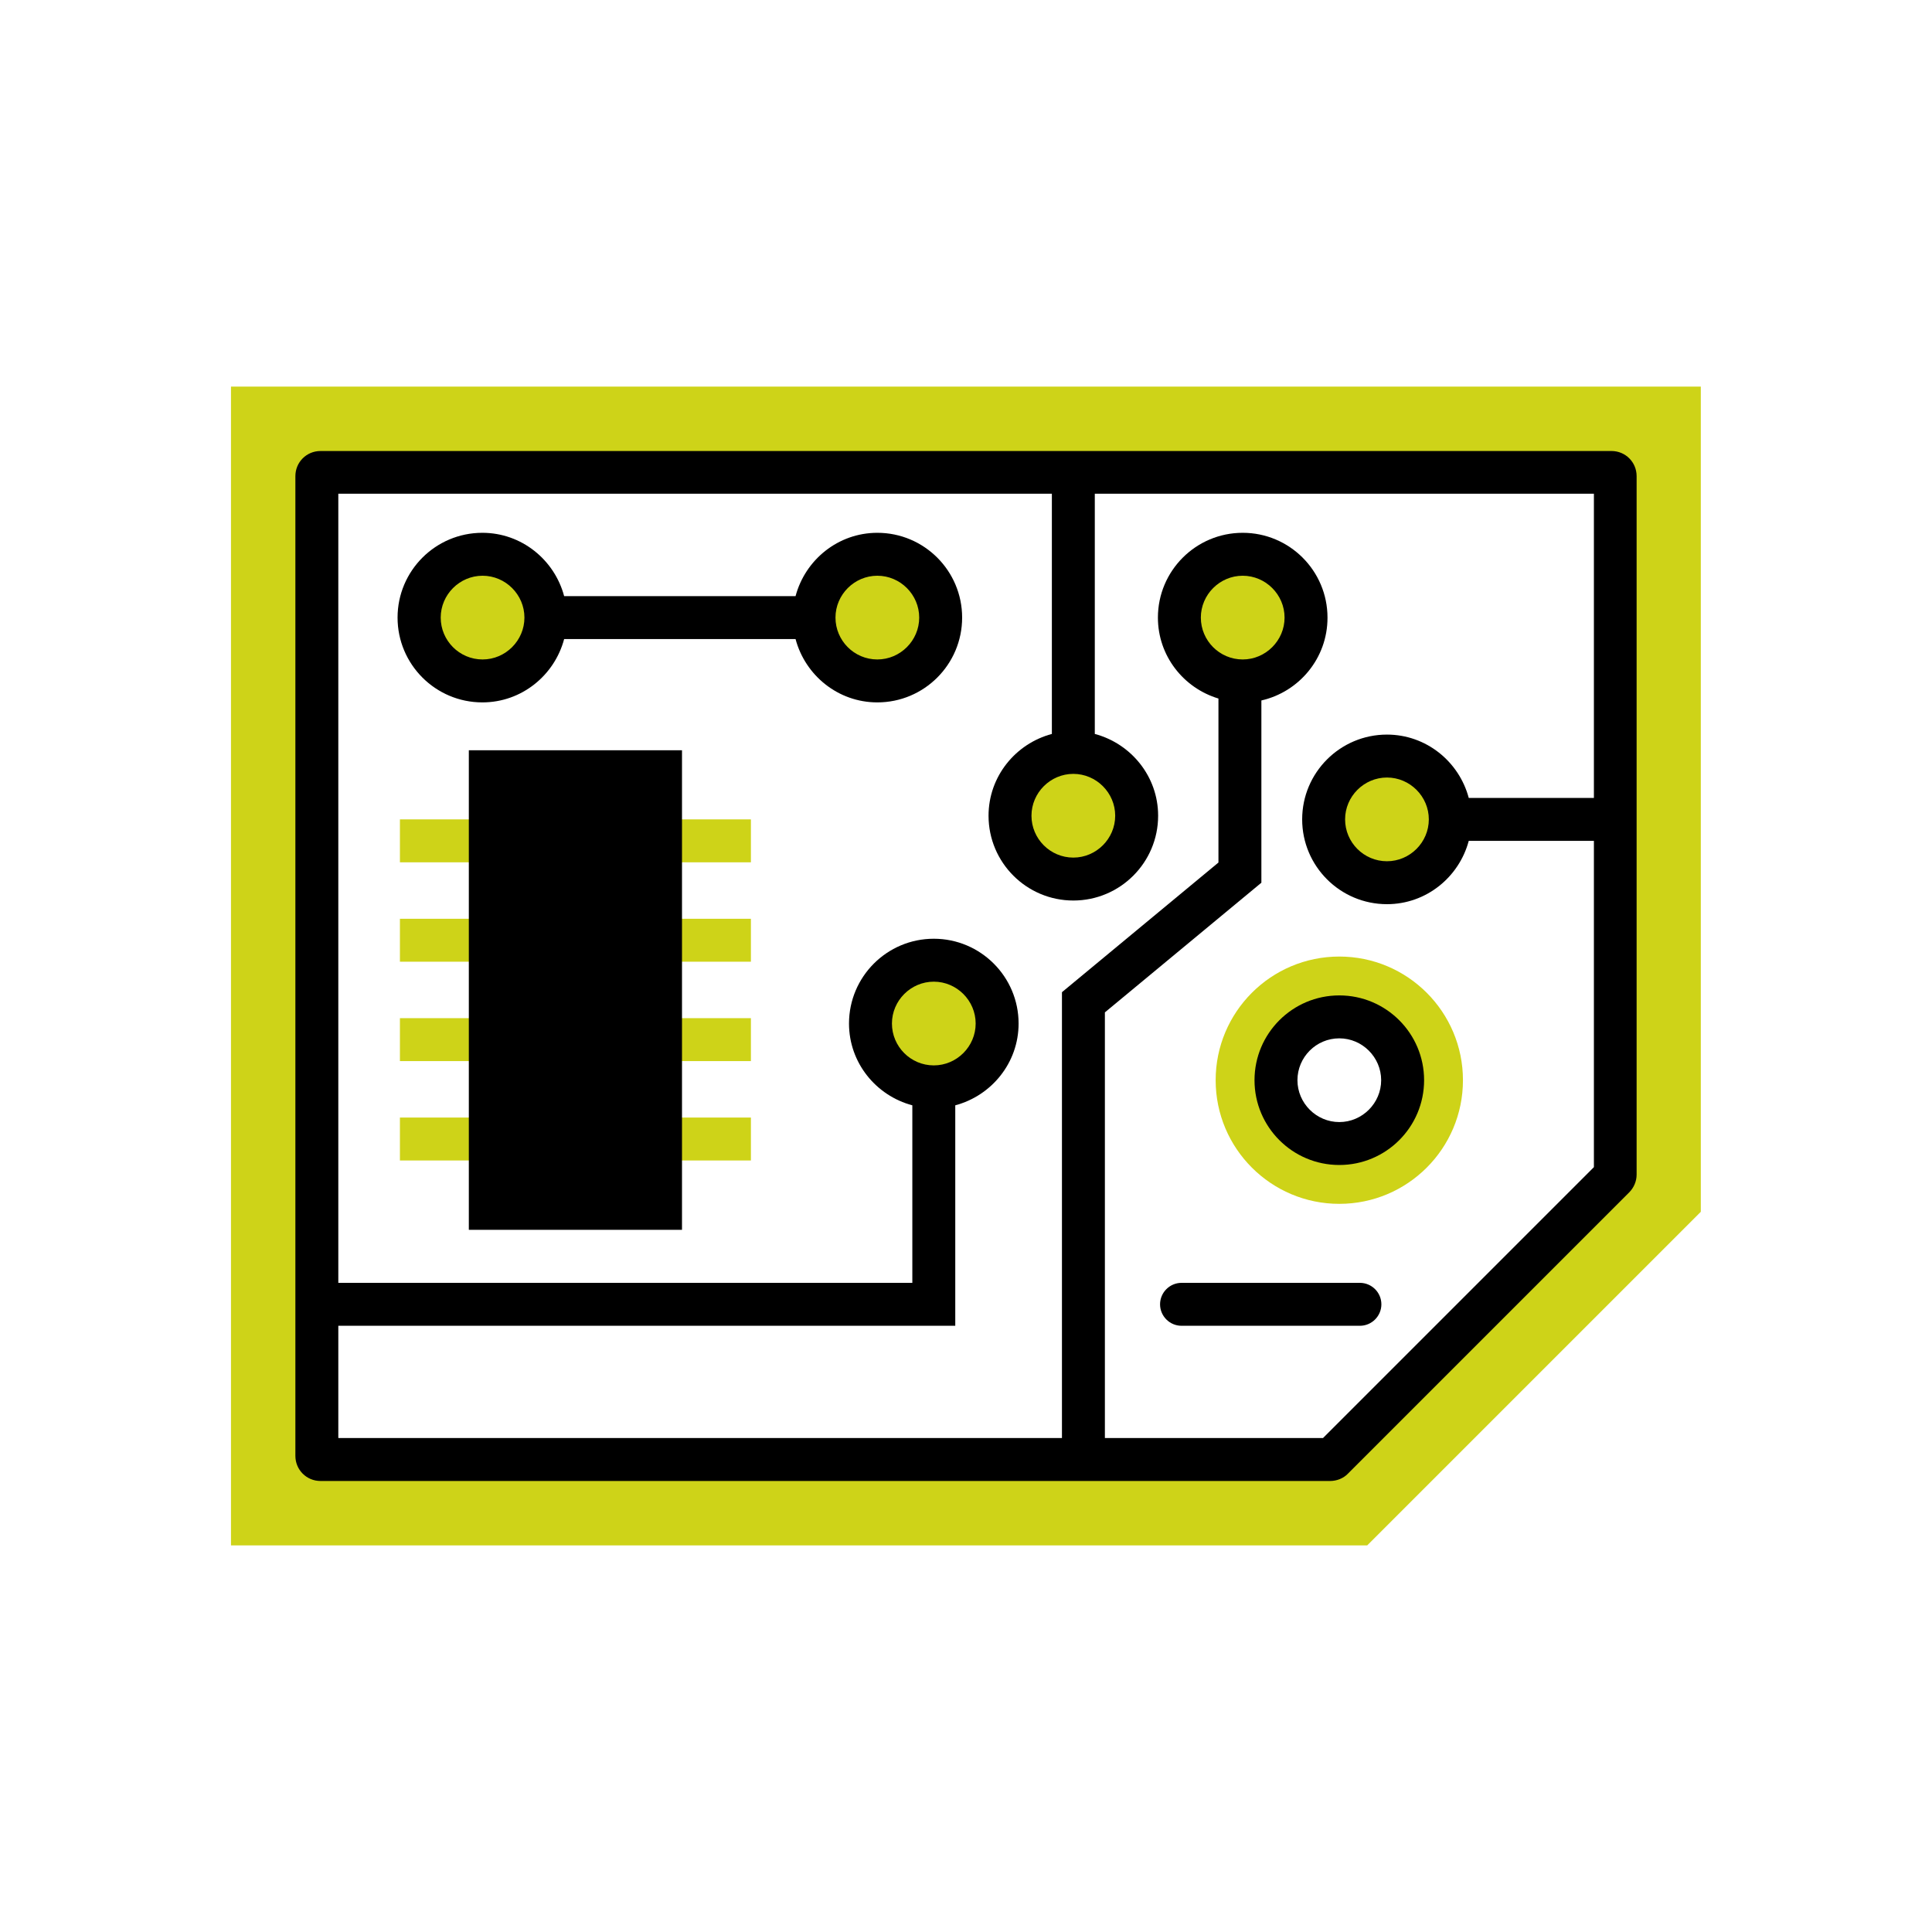
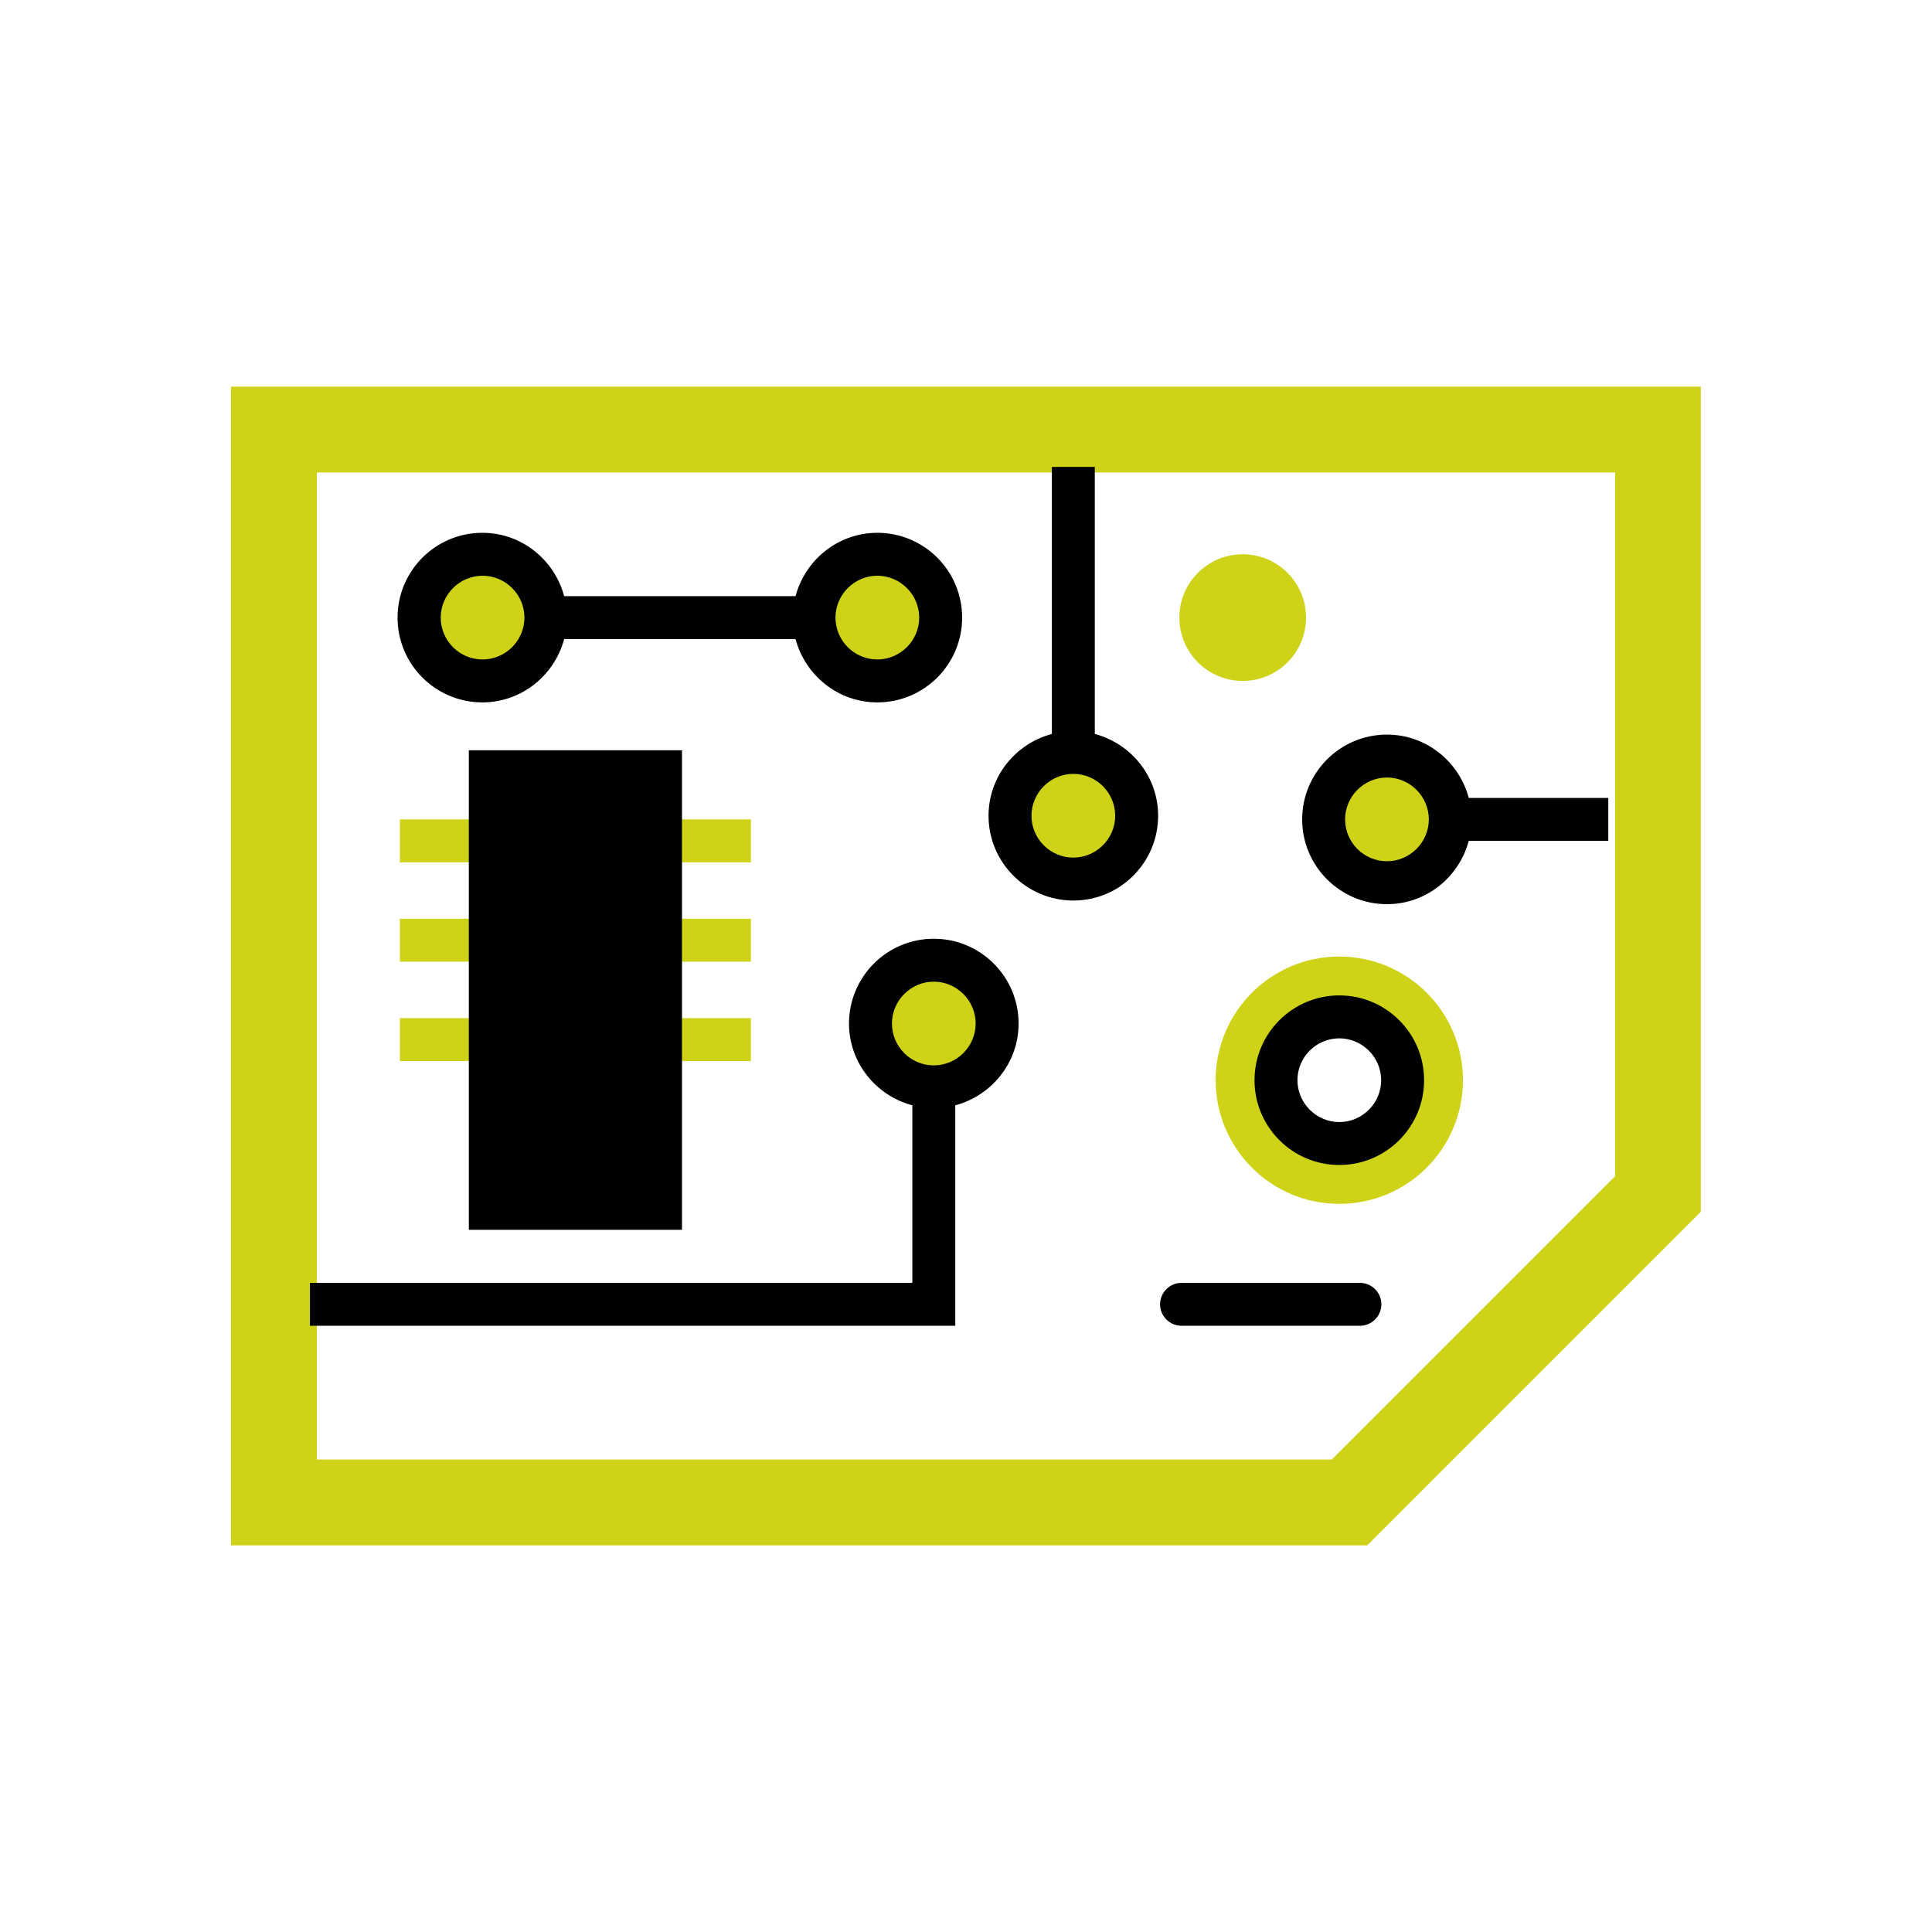
<svg xmlns="http://www.w3.org/2000/svg" id="Layer_1" viewBox="0 0 90 90">
  <defs>
    <style>.cls-1{fill:#ced318;}</style>
  </defs>
  <path class="cls-1" d="m75.24,22.01v32.78l-13.2,13.2H14.76V22.01h60.48m4-4H10.76v53.98h52.93l1.17-1.17,13.2-13.2,1.17-1.17V18.01h0Z" />
-   <path d="m61.97,68.99H14.93c-.65,0-1.17-.52-1.17-1.17V22.18c0-.65.52-1.17,1.17-1.17h60.14c.65,0,1.17.52,1.17,1.17v32.54c0,.31-.13.61-.35.83l-13.1,13.1c-.21.22-.52.34-.83.34Zm-.58-1.76h0s0,0,0,0Zm-45.62-.24h45.86l12.62-12.62v-31.37H15.76v43.98Zm58.72-12.86s0,0,0,0h0Z" />
  <rect class="cls-1" x="18.63" y="38.17" width="16.35" height="2" />
  <rect class="cls-1" x="18.63" y="42.8" width="16.35" height="2" />
  <rect class="cls-1" x="18.63" y="47.43" width="16.35" height="2" />
-   <rect class="cls-1" x="18.63" y="52.06" width="16.35" height="2" />
  <rect x="21.84" y="34.95" width="9.93" height="22.34" />
  <circle class="cls-1" cx="43.5" cy="47.68" r="2.95" />
  <path d="m47.45,47.68c0-2.18-1.77-3.95-3.95-3.95s-3.95,1.77-3.95,3.95c0,1.83,1.26,3.36,2.95,3.81v8.27H14.44v2h30.06v-10.27c1.69-.45,2.95-1.98,2.95-3.81Zm-3.95,1.95c-1.08,0-1.95-.88-1.95-1.95s.88-1.95,1.95-1.95,1.95.88,1.95,1.95-.88,1.95-1.95,1.95Z" />
  <circle class="cls-1" cx="40.87" cy="28.77" r="2.95" />
  <circle class="cls-1" cx="57.89" cy="28.77" r="2.95" />
-   <path d="m61.84,28.77c0-2.18-1.77-3.95-3.95-3.95s-3.95,1.77-3.95,3.95c0,1.78,1.19,3.28,2.82,3.77v7.64l-7.29,6.04v21.49h2v-20.55l7.29-6.04v-8.49c1.76-.4,3.08-1.97,3.08-3.85Zm-3.95,1.95c-1.08,0-1.95-.88-1.95-1.95s.88-1.95,1.95-1.95,1.95.88,1.95,1.95-.88,1.95-1.95,1.95Z" />
  <path class="cls-1" d="m62.39,44.56c-3.18,0-5.76,2.58-5.76,5.76s2.58,5.76,5.76,5.76,5.76-2.58,5.76-5.76-2.58-5.76-5.76-5.76Zm0,8.71c-1.63,0-2.95-1.32-2.95-2.95s1.32-2.95,2.95-2.95,2.95,1.32,2.95,2.95-1.32,2.95-2.95,2.95Z" />
  <path d="m62.39,54.27c-2.18,0-3.95-1.77-3.95-3.95s1.77-3.95,3.95-3.95,3.95,1.77,3.95,3.95-1.77,3.95-3.95,3.95Zm0-5.9c-1.08,0-1.95.88-1.95,1.95s.88,1.95,1.95,1.95,1.95-.88,1.95-1.95-.88-1.95-1.95-1.95Z" />
  <circle class="cls-1" cx="22.48" cy="28.77" r="2.95" />
  <path d="m40.87,24.82c-1.83,0-3.36,1.26-3.81,2.95h-10.78c-.45-1.69-1.98-2.95-3.81-2.95-2.18,0-3.95,1.77-3.95,3.95s1.77,3.95,3.95,3.95c1.83,0,3.36-1.26,3.81-2.95h10.78c.45,1.69,1.98,2.95,3.81,2.95,2.18,0,3.95-1.77,3.95-3.95s-1.77-3.95-3.95-3.95Zm-18.39,5.9c-1.08,0-1.95-.88-1.95-1.95s.88-1.95,1.95-1.95,1.95.88,1.95,1.95-.88,1.95-1.95,1.95Zm18.39,0c-1.08,0-1.95-.88-1.95-1.95s.88-1.95,1.95-1.95,1.95.88,1.95,1.95-.88,1.95-1.95,1.95Z" />
  <circle class="cls-1" cx="64.62" cy="38.17" r="2.95" />
  <path d="m74.92,37.17h-6.5c-.45-1.69-1.98-2.95-3.81-2.95-2.18,0-3.95,1.77-3.95,3.95s1.77,3.95,3.95,3.95c1.83,0,3.36-1.26,3.81-2.95h6.5v-2Zm-10.31,2.95c-1.08,0-1.95-.88-1.95-1.95s.88-1.95,1.95-1.95,1.95.88,1.95,1.95-.88,1.95-1.95,1.95Z" />
  <circle class="cls-1" cx="50" cy="38" r="2.95" />
  <path d="m51,34.19v-12.44h-2v12.44c-1.69.45-2.95,1.98-2.95,3.81,0,2.18,1.77,3.95,3.95,3.95s3.95-1.77,3.95-3.95c0-1.83-1.26-3.36-2.95-3.81Zm-1,5.76c-1.08,0-1.95-.88-1.95-1.95s.88-1.95,1.95-1.95,1.95.88,1.95,1.95-.88,1.95-1.95,1.95Z" />
  <path d="m63.35,61.76h-8.31c-.55,0-1-.45-1-1s.45-1,1-1h8.31c.55,0,1,.45,1,1s-.45,1-1,1Z" />
</svg>